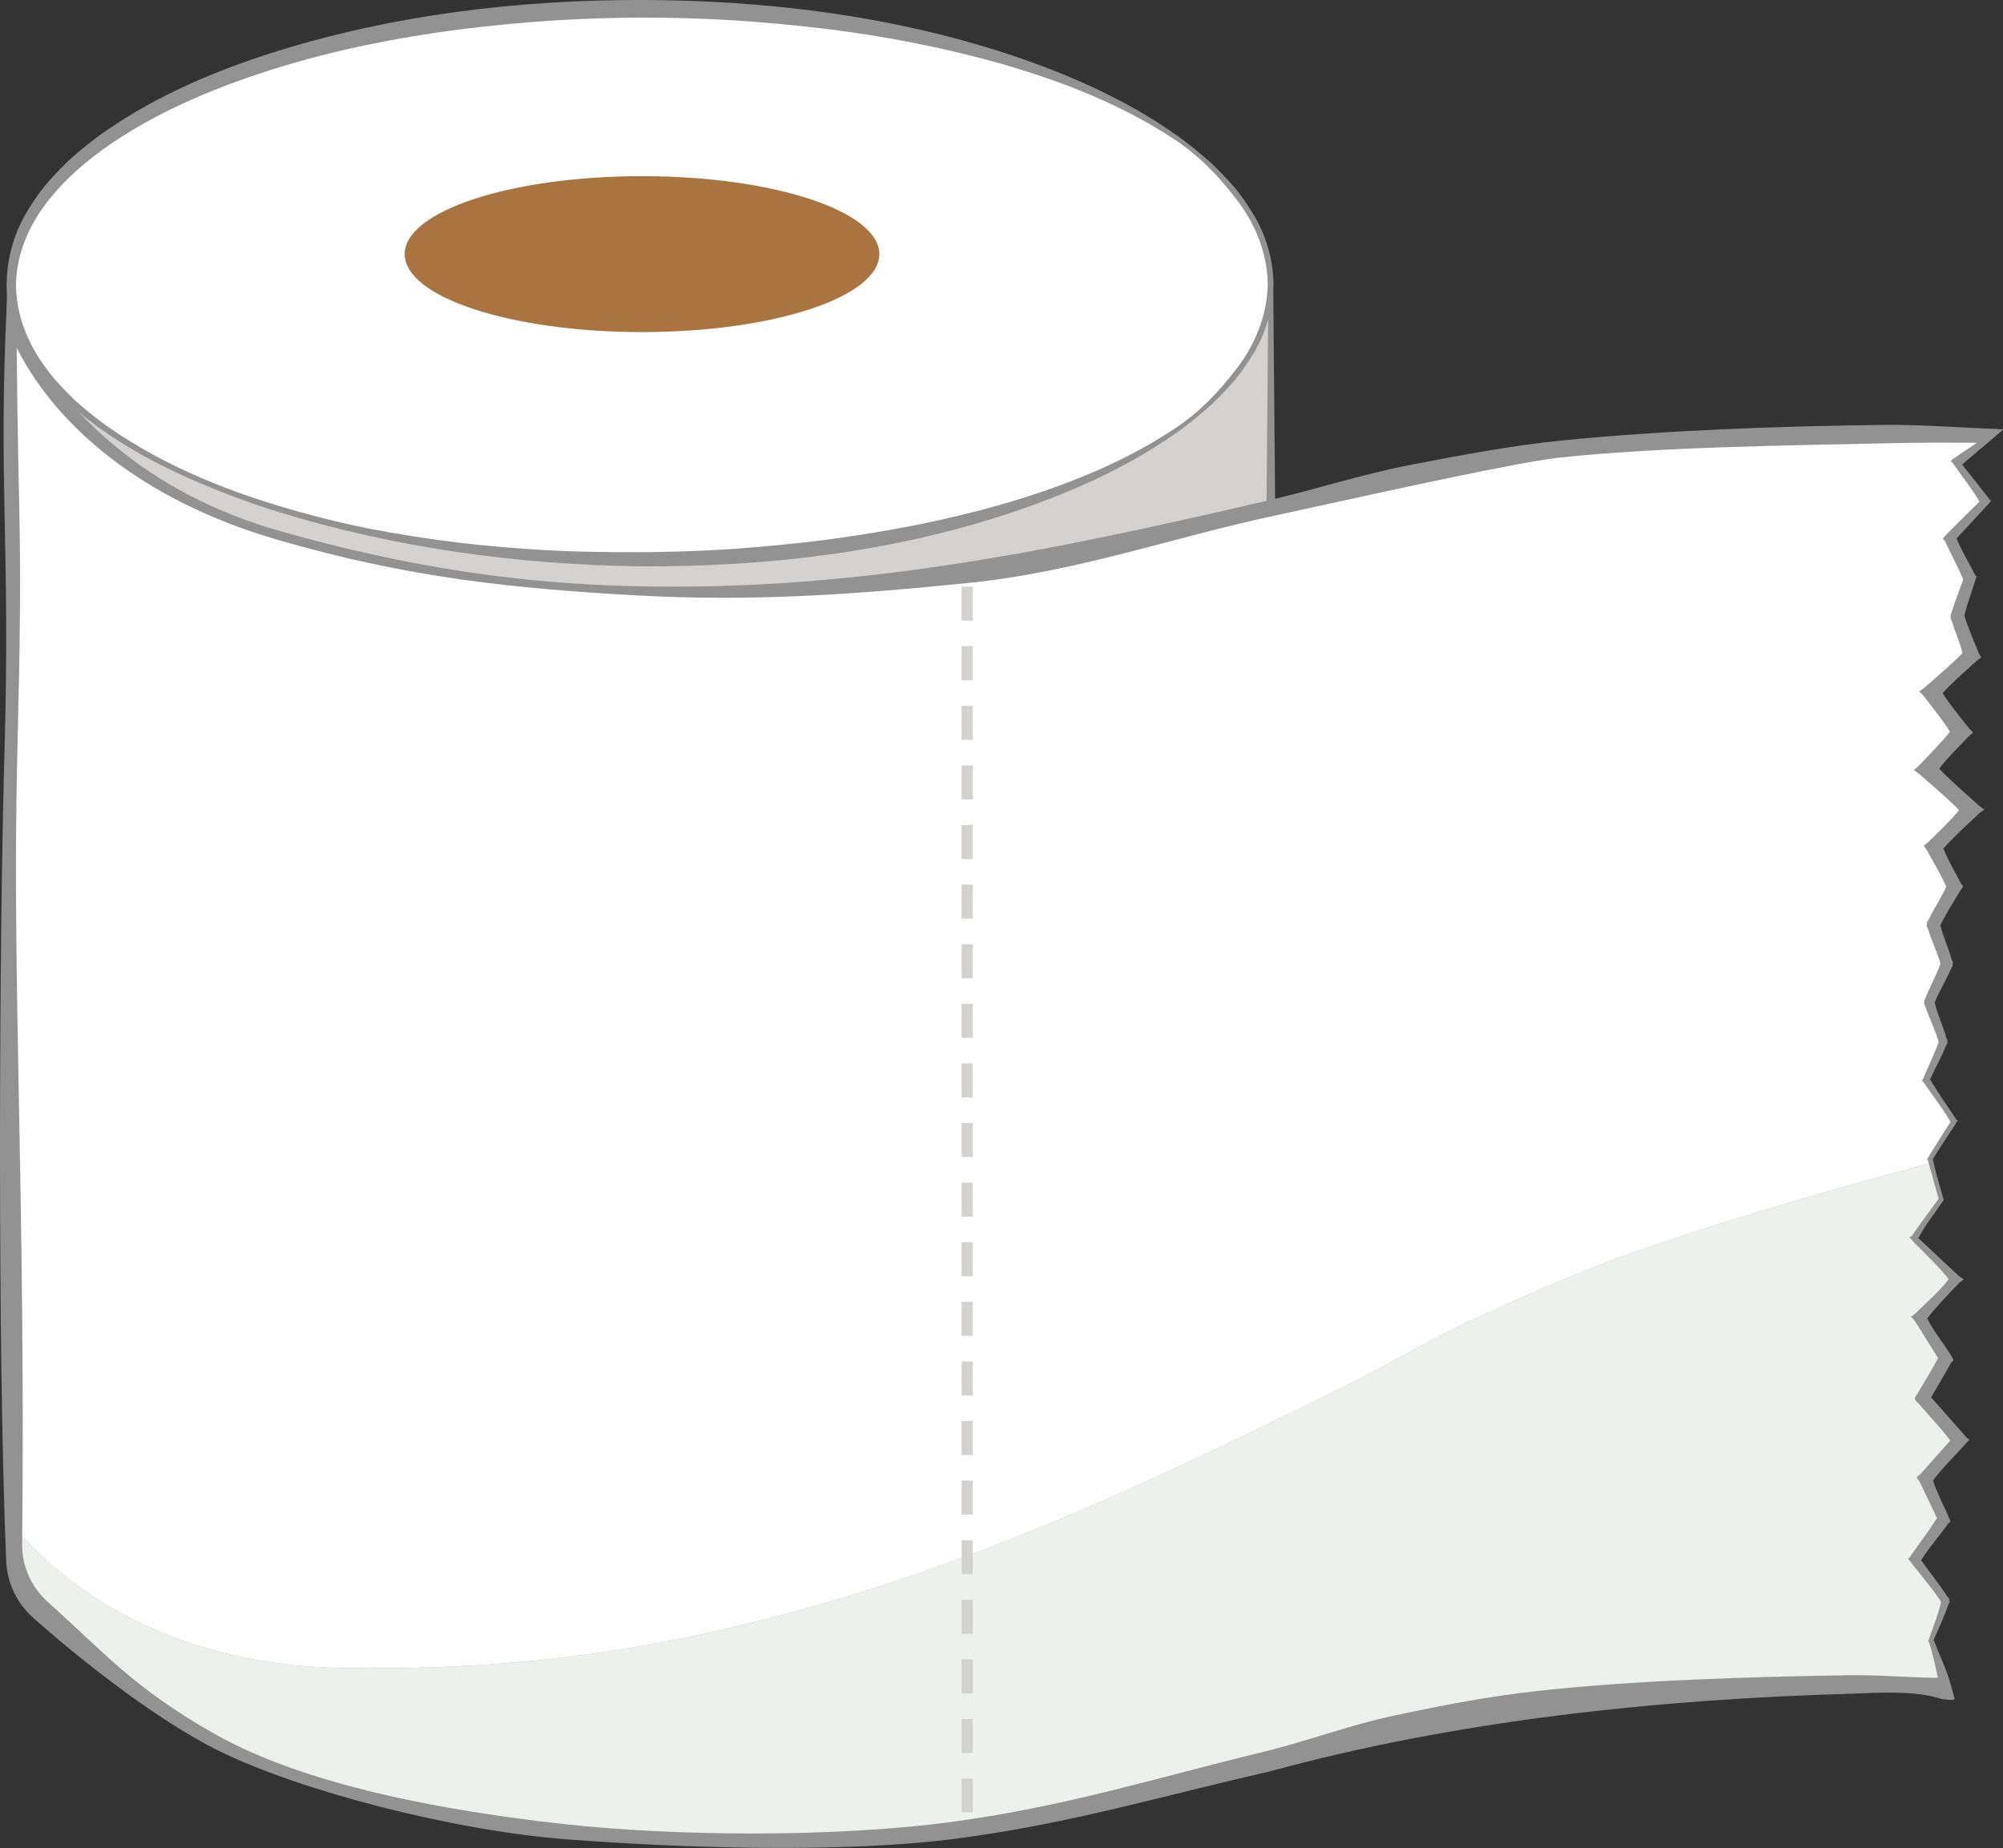
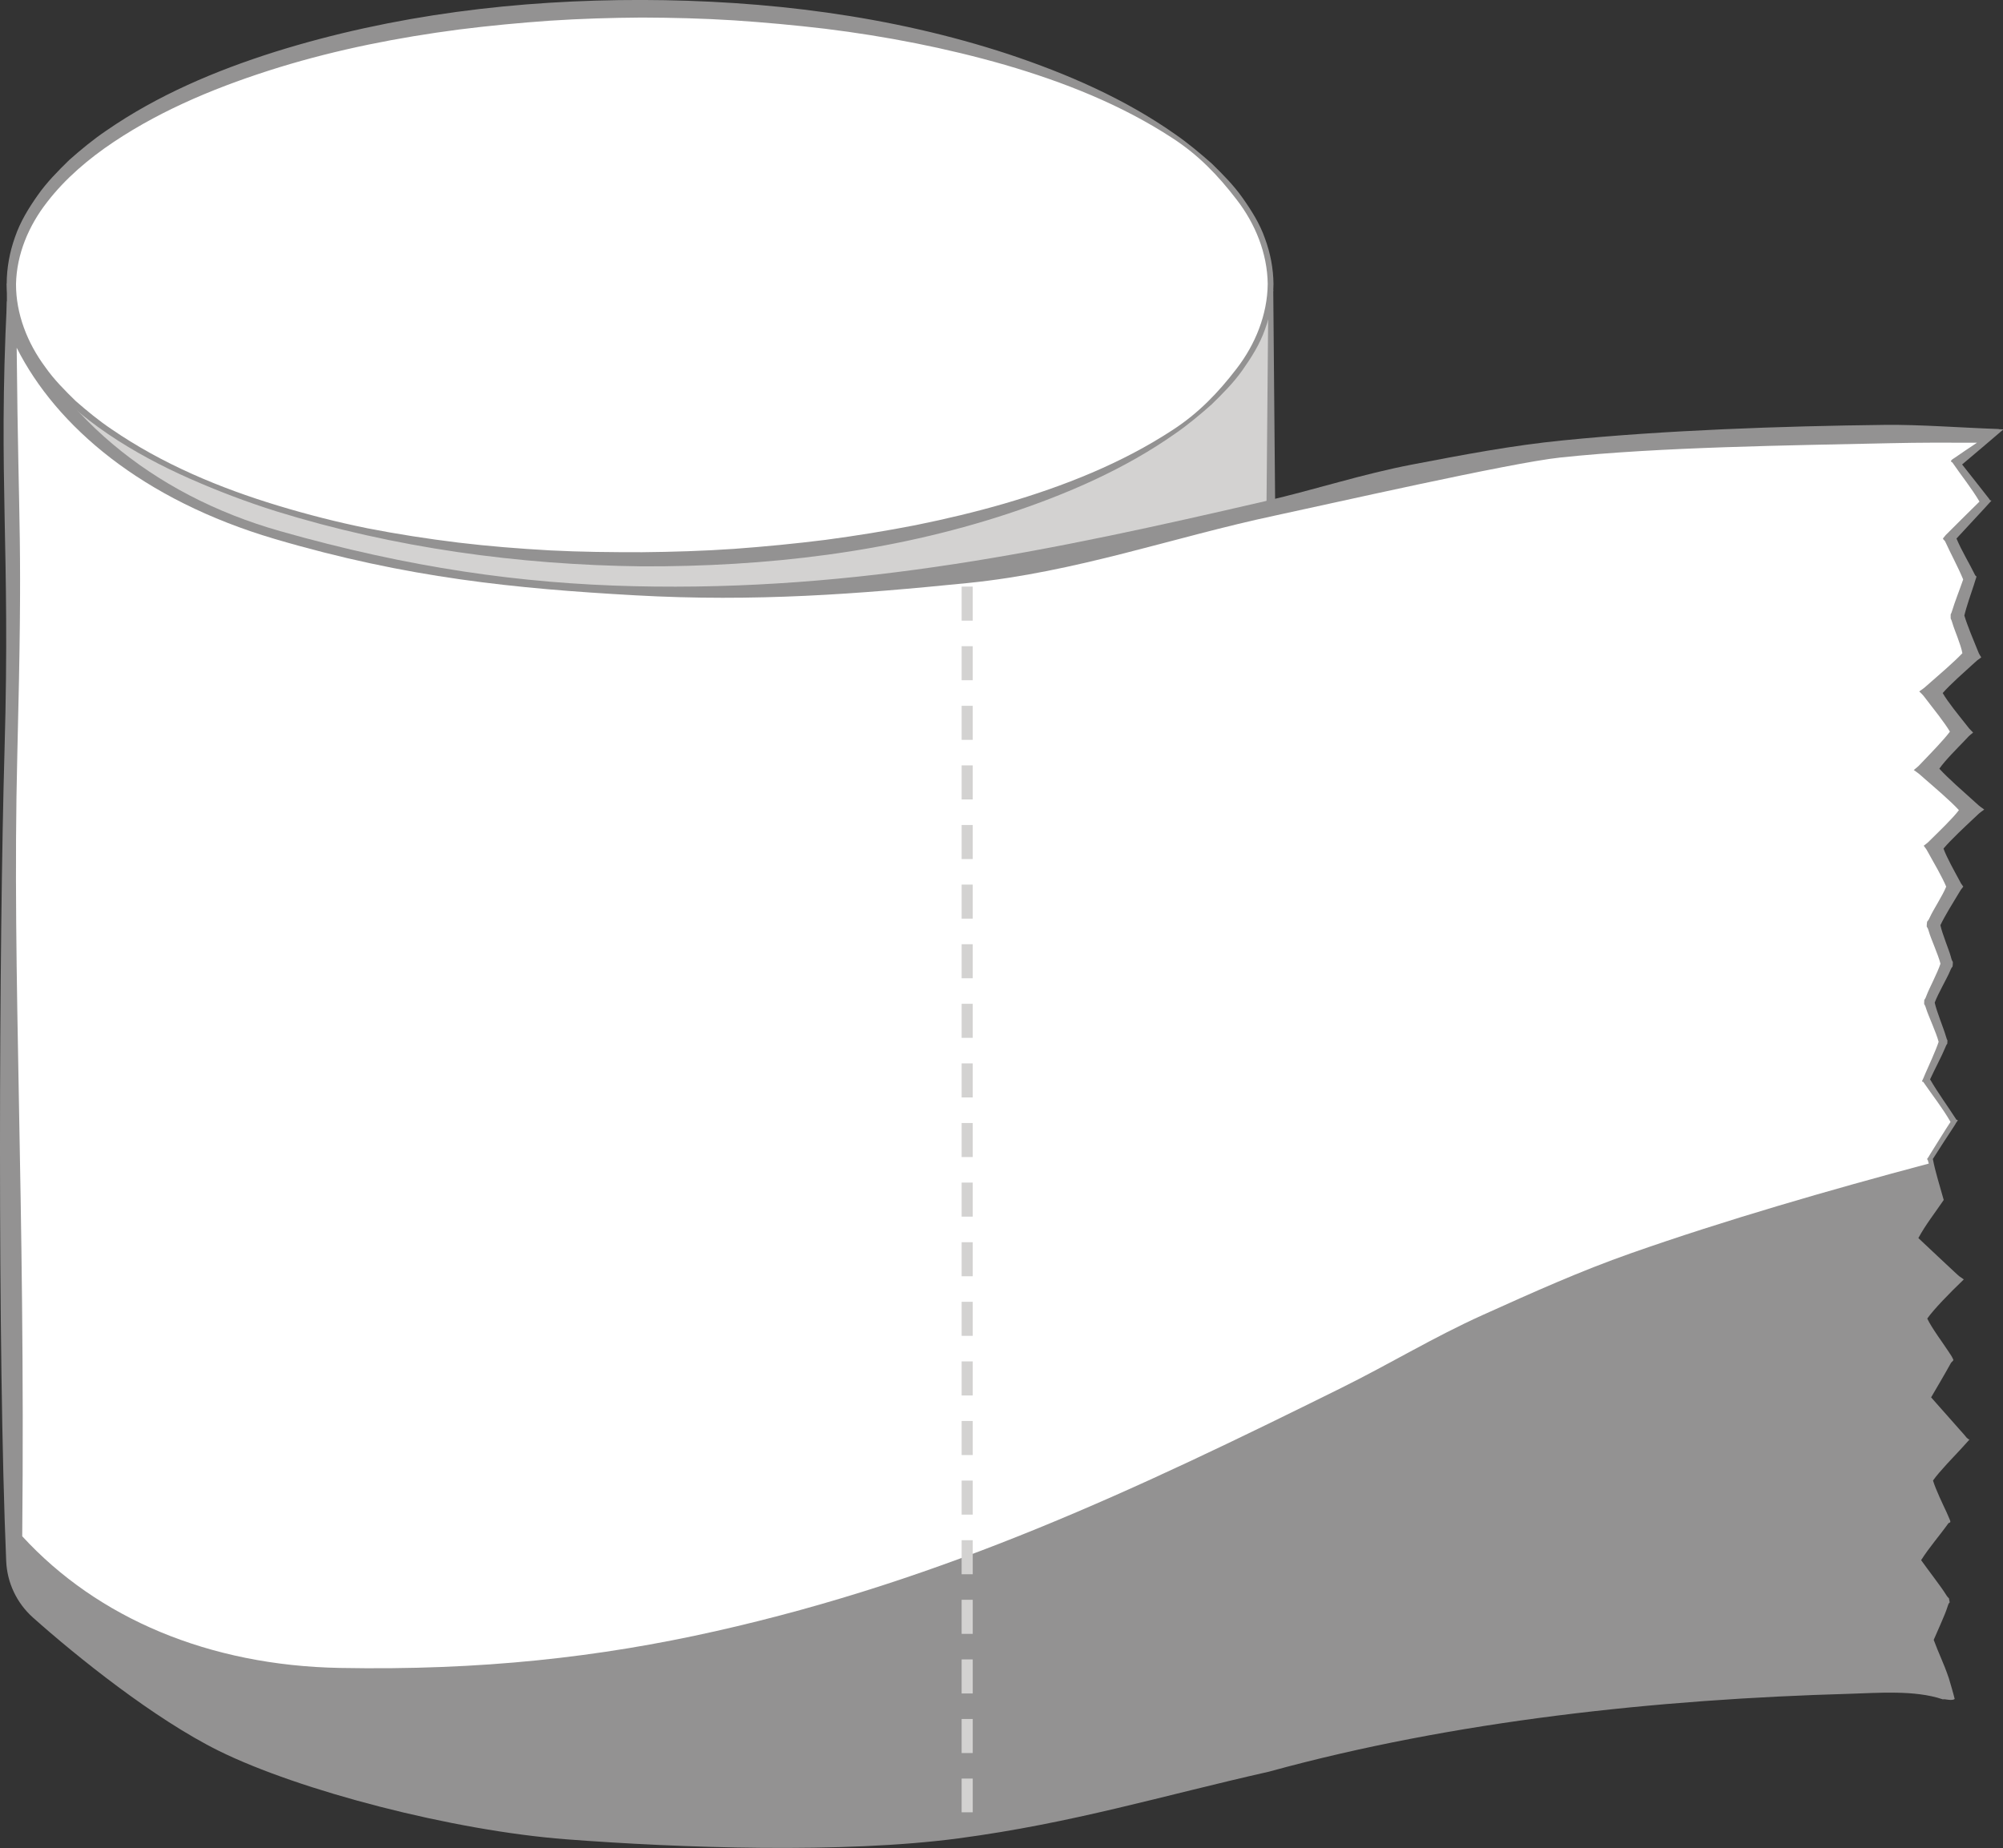
<svg xmlns="http://www.w3.org/2000/svg" height="216.9" preserveAspectRatio="xMidYMid meet" version="1.0" viewBox="0.0 -0.0 235.0 216.9" width="235.0" zoomAndPan="magnify">
  <rect x="0.0" y="-0.0" width="235.0" height="216.9" fill="#333333" stroke="none" />
  <defs>
    <clipPath id="a">
      <path d="M 0 35 L 235.051 35 L 235.051 216.852 L 0 216.852 Z M 0 35" />
    </clipPath>
  </defs>
  <g>
    <g id="change1_1">
      <path d="M 149.309 33.91 L 1.332 33.91 L 1.332 176.289 L 1.348 176.289 C 1.34 176.449 1.332 176.609 1.332 176.766 C 1.332 194.805 34.457 213.543 75.32 213.543 C 116.184 213.543 149.309 194.805 149.309 176.766 C 149.309 176.609 149.301 176.449 149.297 176.289 L 149.309 176.289 L 149.309 33.91" fill="#d3d2d1" />
    </g>
    <g id="change2_1">
      <path d="M 149.383 34.031 L 150.012 104.93 L 150.219 140.602 C 150.305 152.5 150.324 164.418 150.328 176.332 L 150.328 177.352 L 149.297 177.352 L 150.316 176.301 C 150.344 178.285 150.055 180.27 149.449 182.141 C 148.812 183.996 147.934 185.742 146.898 187.379 C 144.766 190.598 142.074 193.363 139.141 195.762 C 133.23 200.527 126.477 204.043 119.488 206.762 C 105.449 212.121 90.422 214.492 75.477 214.477 C 60.531 214.438 45.535 211.898 31.59 206.449 C 24.648 203.684 17.934 200.168 12.098 195.41 C 9.203 193.02 6.559 190.273 4.48 187.098 C 3.473 185.492 2.625 183.781 2.016 181.973 C 1.434 180.152 1.168 178.234 1.203 176.316 L 1.656 176.785 L 1.641 176.785 L 1.188 176.781 L 1.191 176.332 L 1.32 140.773 C 1.375 128.922 1.285 117.07 1.266 105.219 L 1.031 69.66 C 0.957 57.809 0.82 45.953 0.805 34.102 L 0.805 33.266 L 1.641 33.262 C 13.996 33.246 26.371 33.176 38.723 33.25 L 75.77 33.402 Z M 148.812 34.059 L 74.816 34.691 L 38.059 34.84 C 25.809 34.914 13.582 34.844 1.332 34.828 L 2.168 33.988 C 2.152 45.848 2.016 57.707 1.945 69.566 L 1.707 105.148 C 1.688 117.008 1.598 128.867 1.652 140.727 L 1.785 176.309 L 1.332 175.855 L 1.348 175.855 L 1.801 175.852 L 1.797 176.32 C 1.789 178.125 2.059 179.926 2.629 181.645 C 3.23 183.355 4.059 184.98 5.043 186.512 C 7.078 189.539 9.668 192.184 12.52 194.484 C 18.27 199.07 24.91 202.461 31.773 205.109 C 45.566 210.344 60.387 212.605 75.109 212.609 C 89.832 212.551 104.617 210.117 118.324 204.797 C 125.137 202.102 131.738 198.711 137.406 194.133 C 140.223 191.84 142.77 189.215 144.746 186.234 C 145.703 184.73 146.5 183.141 147.078 181.477 C 147.621 179.809 147.867 178.07 147.852 176.34 L 147.844 175.285 L 148.883 175.285 L 147.867 176.309 C 147.871 164.508 147.895 152.715 147.977 140.902 L 148.188 105.438 L 148.812 34.059" fill="#939292" />
    </g>
    <g id="change3_1">
      <path d="M 149.309 33.328 C 149.309 51.168 116.184 65.629 75.32 65.629 C 34.457 65.629 1.332 51.168 1.332 33.328 C 1.332 15.488 34.457 1.027 75.32 1.027 C 116.184 1.027 149.309 15.488 149.309 33.328" fill="#fff" />
    </g>
    <g id="change2_2">
      <path d="M 148.734 33.328 C 148.691 29.723 147.27 26.238 145.074 23.406 C 142.887 20.555 140.594 18.184 137.586 16.227 C 131.566 12.281 124.801 9.621 117.918 7.613 C 111.012 5.629 103.941 4.254 96.816 3.375 C 93.25 2.953 89.672 2.625 86.09 2.387 C 82.504 2.16 78.914 2.074 75.32 2.059 C 71.73 2.086 68.137 2.188 64.555 2.426 C 60.973 2.676 57.398 3.016 53.84 3.465 C 46.723 4.395 39.66 5.785 32.809 7.883 C 25.98 9.992 19.27 12.699 13.348 16.652 C 10.398 18.625 7.664 20.941 5.52 23.727 C 3.363 26.484 1.953 29.836 1.879 33.328 C 1.867 36.82 3.203 40.242 5.316 43.082 C 6.336 44.539 7.602 45.809 8.879 47.055 C 10.223 48.23 11.605 49.371 13.098 50.371 C 19.02 54.438 25.75 57.258 32.633 59.34 C 36.078 60.383 39.574 61.277 43.105 61.992 C 46.641 62.684 50.199 63.234 53.773 63.672 C 57.348 64.102 60.941 64.387 64.531 64.586 C 68.125 64.773 71.727 64.805 75.32 64.801 C 78.918 64.766 82.512 64.656 86.098 64.41 C 89.684 64.148 93.262 63.801 96.824 63.355 C 100.387 62.879 103.934 62.309 107.461 61.617 C 110.977 60.902 114.477 60.074 117.926 59.07 C 124.809 57.055 131.574 54.391 137.598 50.445 C 140.605 48.484 142.898 46.113 145.086 43.258 C 147.273 40.422 148.695 36.934 148.734 33.328 Z M 149.41 33.328 C 149.395 35.152 149.039 36.961 148.41 38.664 C 147.809 40.387 146.824 41.941 145.781 43.422 C 144.734 44.91 143.441 46.203 142.141 47.469 C 140.781 48.672 139.387 49.844 137.891 50.875 C 131.938 55.066 125.188 57.984 118.301 60.27 C 104.465 64.84 89.82 66.508 75.32 66.461 C 60.805 66.285 46.285 64.293 32.426 60.004 C 28.969 58.918 25.574 57.629 22.254 56.164 C 18.938 54.695 15.715 52.992 12.699 50.949 C 9.691 48.91 6.875 46.52 4.629 43.598 C 3.535 42.121 2.523 40.551 1.883 38.797 C 1.215 37.062 0.824 35.207 0.785 33.328 C 0.785 31.449 1.133 29.578 1.762 27.816 C 2.371 26.035 3.355 24.426 4.426 22.91 C 5.496 21.383 6.805 20.062 8.125 18.773 C 9.504 17.551 10.93 16.375 12.449 15.344 C 18.504 11.156 25.309 8.281 32.25 6.086 C 46.18 1.727 60.793 -0.023 75.32 -0.004 C 89.84 0.035 104.469 1.809 118.309 6.355 C 125.195 8.652 131.945 11.574 137.902 15.77 C 139.395 16.805 140.789 17.977 142.152 19.176 C 143.449 20.445 144.742 21.738 145.789 23.23 C 146.836 24.711 147.816 26.266 148.414 27.988 C 149.043 29.699 149.395 31.508 149.41 33.328" fill="#939292" />
    </g>
    <g id="change4_1">
-       <path d="M 103.168 29.82 C 103.168 34.871 90.699 38.969 75.32 38.969 C 59.941 38.969 47.477 34.871 47.477 29.82 C 47.477 24.766 59.941 20.672 75.32 20.672 C 90.699 20.672 103.168 24.766 103.168 29.82" fill="#aa7441" />
-     </g>
+       </g>
    <g clip-path="url(#a)" id="change2_3">
-       <path d="M 0.812 35.328 C 6.281 48.34 17.668 58.012 32.844 62.32 C 48.02 66.633 61.164 68.477 74.348 68.789 C 100.742 69.422 123.684 64.543 148.383 58.824 C 154.535 57.398 159.727 55.652 165.723 54.504 C 171.719 53.359 177.355 52.277 183.348 51.68 C 195.34 50.48 208.949 50.004 221.117 49.859 C 225.246 49.809 230.211 50.199 234.488 50.344 C 234.527 50.344 234.461 50.359 234.559 50.367 C 234.652 50.371 234.918 50.383 235.047 50.391 C 233.441 51.77 231.82 53.137 230.203 54.504 C 231.266 55.832 232.285 57.16 233.348 58.504 C 233.406 58.582 233.484 58.785 233.66 58.73 C 233.172 59.273 233.492 58.926 232.805 59.672 C 232.117 60.414 230.422 62.246 229.543 63.195 C 230.188 64.719 231.012 66.023 231.746 67.527 C 231.781 67.602 231.957 67.539 231.836 67.848 C 231.715 68.156 231.812 67.957 231.586 68.633 C 231.359 69.309 230.688 71.258 230.465 72.23 C 230.789 73.332 231.566 75.199 231.906 76.027 C 232.242 76.855 232.109 76.578 232.449 77.141 C 231.84 77.59 232.133 77.34 231.367 78.035 C 230.609 78.73 228.781 80.336 227.926 81.328 C 228.527 82.387 229.902 84.051 230.504 84.82 C 231.109 85.594 230.965 85.43 231.492 85.965 C 230.914 86.441 231.059 86.312 230.391 87.02 C 229.723 87.723 228.215 89.215 227.531 90.203 C 228.52 91.297 230.496 93.023 231.379 93.82 C 232.266 94.621 232.051 94.457 232.797 94.996 C 232.094 95.512 232.262 95.387 231.453 96.148 C 230.648 96.91 228.895 98.527 228.02 99.578 C 228.383 100.605 229.371 102.355 229.77 103.098 C 230.164 103.844 229.992 103.551 230.34 104.043 C 229.961 104.543 230.164 104.227 229.707 104.984 C 229.25 105.742 228.137 107.527 227.656 108.574 C 227.883 109.633 228.688 111.516 228.891 112.305 C 229.094 113.098 229.145 112.629 229.109 113.156 C 229.074 113.68 229.102 113.184 228.781 113.961 C 228.465 114.742 227.371 116.602 226.988 117.656 C 227.23 118.762 228.059 120.73 228.285 121.551 C 228.512 122.371 228.496 121.844 228.473 122.289 C 228.449 122.734 228.531 122.164 228.207 122.973 C 227.887 123.781 226.902 125.652 226.445 126.66 C 227.41 128.316 228.492 129.777 229.535 131.395 C 229.57 131.449 229.82 131.332 229.598 131.625 C 229.379 131.918 229.598 131.656 229.148 132.332 C 228.699 133.004 227.363 135.062 226.77 136.004 C 227.082 137.621 227.578 139.109 228.004 140.668 C 228.016 140.711 228.047 140.766 228.039 140.812 C 228.031 140.855 227.984 140.898 227.965 140.93 C 226.98 142.379 225.906 143.734 225.07 145.285 C 226.203 146.336 228.344 148.379 229.238 149.195 C 230.133 150.016 229.688 149.621 230.402 150.137 C 229.777 150.613 230.113 150.277 229.379 151.047 C 228.648 151.82 226.898 153.625 226.113 154.73 C 226.637 155.844 228.012 157.68 228.527 158.48 C 229.039 159.285 228.867 158.93 229.164 159.535 C 229.234 159.68 228.965 159.809 228.898 159.93 C 228.148 161.293 227.348 162.633 226.566 163.977 C 227.883 165.457 229.164 166.918 230.492 168.414 C 230.629 168.57 230.809 168.875 231.07 168.922 C 230.535 169.527 230.746 169.277 230.023 170.078 C 229.301 170.871 227.578 172.617 226.789 173.734 C 227.086 174.77 228.047 176.738 228.379 177.457 C 228.711 178.172 228.594 177.992 228.77 178.363 C 228.941 178.734 228.652 178.664 228.586 178.762 C 227.512 180.27 226.371 181.539 225.395 183.082 C 226.129 184.121 227.719 186.176 228.23 187 C 228.738 187.828 228.609 187.277 228.703 187.801 C 228.797 188.324 228.73 187.734 228.48 188.582 C 228.227 189.43 227.305 191.402 226.871 192.434 C 227.457 194.047 228.043 195.145 228.645 196.934 C 228.715 197.141 229.234 198.93 229.332 199.371 C 229.07 199.586 228.371 199.426 228.172 199.406 C 227.969 199.387 227.992 199.434 227.898 199.402 C 224.648 198.297 220.25 198.668 217.117 198.758 C 194.406 199.398 170.617 201.926 148.871 207.902 C 136.238 210.75 125.895 213.938 112.43 215.73 C 98.961 217.523 79.742 216.859 66.418 215.836 C 53.094 214.816 35.121 210.125 25.691 205.465 C 18.098 201.711 9 194.395 3.855 189.805 C 1.961 188.109 0.836 185.734 0.727 183.199 C -0.305 158.719 -0.117 110.543 0.535 87.891 C 1.223 63.984 -0.23 56.547 0.812 35.328" fill="#939292" />
+       <path d="M 0.812 35.328 C 6.281 48.34 17.668 58.012 32.844 62.32 C 48.02 66.633 61.164 68.477 74.348 68.789 C 100.742 69.422 123.684 64.543 148.383 58.824 C 154.535 57.398 159.727 55.652 165.723 54.504 C 171.719 53.359 177.355 52.277 183.348 51.68 C 195.34 50.48 208.949 50.004 221.117 49.859 C 225.246 49.809 230.211 50.199 234.488 50.344 C 234.527 50.344 234.461 50.359 234.559 50.367 C 234.652 50.371 234.918 50.383 235.047 50.391 C 233.441 51.77 231.82 53.137 230.203 54.504 C 231.266 55.832 232.285 57.16 233.348 58.504 C 233.406 58.582 233.484 58.785 233.66 58.73 C 233.172 59.273 233.492 58.926 232.805 59.672 C 232.117 60.414 230.422 62.246 229.543 63.195 C 230.188 64.719 231.012 66.023 231.746 67.527 C 231.781 67.602 231.957 67.539 231.836 67.848 C 231.715 68.156 231.812 67.957 231.586 68.633 C 231.359 69.309 230.688 71.258 230.465 72.23 C 230.789 73.332 231.566 75.199 231.906 76.027 C 232.242 76.855 232.109 76.578 232.449 77.141 C 231.84 77.59 232.133 77.34 231.367 78.035 C 230.609 78.73 228.781 80.336 227.926 81.328 C 228.527 82.387 229.902 84.051 230.504 84.82 C 231.109 85.594 230.965 85.43 231.492 85.965 C 230.914 86.441 231.059 86.312 230.391 87.02 C 229.723 87.723 228.215 89.215 227.531 90.203 C 228.52 91.297 230.496 93.023 231.379 93.82 C 232.266 94.621 232.051 94.457 232.797 94.996 C 232.094 95.512 232.262 95.387 231.453 96.148 C 230.648 96.91 228.895 98.527 228.02 99.578 C 228.383 100.605 229.371 102.355 229.77 103.098 C 230.164 103.844 229.992 103.551 230.34 104.043 C 229.961 104.543 230.164 104.227 229.707 104.984 C 229.25 105.742 228.137 107.527 227.656 108.574 C 227.883 109.633 228.688 111.516 228.891 112.305 C 229.094 113.098 229.145 112.629 229.109 113.156 C 229.074 113.68 229.102 113.184 228.781 113.961 C 228.465 114.742 227.371 116.602 226.988 117.656 C 227.23 118.762 228.059 120.73 228.285 121.551 C 228.512 122.371 228.496 121.844 228.473 122.289 C 228.449 122.734 228.531 122.164 228.207 122.973 C 227.887 123.781 226.902 125.652 226.445 126.66 C 227.41 128.316 228.492 129.777 229.535 131.395 C 229.57 131.449 229.82 131.332 229.598 131.625 C 229.379 131.918 229.598 131.656 229.148 132.332 C 228.699 133.004 227.363 135.062 226.77 136.004 C 227.082 137.621 227.578 139.109 228.004 140.668 C 228.016 140.711 228.047 140.766 228.039 140.812 C 228.031 140.855 227.984 140.898 227.965 140.93 C 226.98 142.379 225.906 143.734 225.07 145.285 C 226.203 146.336 228.344 148.379 229.238 149.195 C 230.133 150.016 229.688 149.621 230.402 150.137 C 228.648 151.82 226.898 153.625 226.113 154.73 C 226.637 155.844 228.012 157.68 228.527 158.48 C 229.039 159.285 228.867 158.93 229.164 159.535 C 229.234 159.68 228.965 159.809 228.898 159.93 C 228.148 161.293 227.348 162.633 226.566 163.977 C 227.883 165.457 229.164 166.918 230.492 168.414 C 230.629 168.57 230.809 168.875 231.07 168.922 C 230.535 169.527 230.746 169.277 230.023 170.078 C 229.301 170.871 227.578 172.617 226.789 173.734 C 227.086 174.77 228.047 176.738 228.379 177.457 C 228.711 178.172 228.594 177.992 228.77 178.363 C 228.941 178.734 228.652 178.664 228.586 178.762 C 227.512 180.27 226.371 181.539 225.395 183.082 C 226.129 184.121 227.719 186.176 228.23 187 C 228.738 187.828 228.609 187.277 228.703 187.801 C 228.797 188.324 228.73 187.734 228.48 188.582 C 228.227 189.43 227.305 191.402 226.871 192.434 C 227.457 194.047 228.043 195.145 228.645 196.934 C 228.715 197.141 229.234 198.93 229.332 199.371 C 229.07 199.586 228.371 199.426 228.172 199.406 C 227.969 199.387 227.992 199.434 227.898 199.402 C 224.648 198.297 220.25 198.668 217.117 198.758 C 194.406 199.398 170.617 201.926 148.871 207.902 C 136.238 210.75 125.895 213.938 112.43 215.73 C 98.961 217.523 79.742 216.859 66.418 215.836 C 53.094 214.816 35.121 210.125 25.691 205.465 C 18.098 201.711 9 194.395 3.855 189.805 C 1.961 188.109 0.836 185.734 0.727 183.199 C -0.305 158.719 -0.117 110.543 0.535 87.891 C 1.223 63.984 -0.23 56.547 0.812 35.328" fill="#939292" />
    </g>
    <g id="change5_1">
-       <path d="M 174.008 154.289 C 168.148 156.93 163.262 159.945 157.312 162.895 C 133.418 174.734 111.117 185.312 83.93 191.422 C 70.352 194.477 56.438 196.039 39.84 195.727 C 24.551 195.438 11.453 189.914 2.609 180.277 C 2.605 180.598 2.602 180.91 2.602 181.23 C 2.574 183.793 3.672 186.242 5.578 187.957 C 12.43 194.102 15.652 198.043 25.082 203.418 C 35.797 209.523 52.273 212.512 65.957 214.027 C 79.645 215.543 98.266 215.598 111.668 213.793 C 125.074 211.984 135.574 208.645 147.664 205.719 C 153.691 204.262 158.113 202.469 163.785 201.27 C 169.457 200.07 174.656 199.062 180.355 198.434 C 191.754 197.172 205.18 196.777 216.668 196.586 C 220.195 196.523 223.82 196.84 227.359 196.895 C 227.066 195.461 226.746 194.066 226.305 192.641 C 226.289 192.59 226.145 192.781 226.277 192.473 C 226.406 192.156 226.254 192.504 226.5 191.805 C 226.746 191.105 227.547 189.004 227.734 187.961 C 226.988 186.773 225.309 184.766 224.652 183.918 C 223.992 183.074 224.301 183.469 223.828 182.855 C 224.027 182.887 224.098 182.664 224.172 182.559 C 225.215 181.082 226.281 179.691 227.25 178.152 C 226.762 177.133 225.867 175.211 225.469 174.402 C 225.07 173.598 225.242 173.898 224.867 173.359 C 225.398 172.895 225.109 173.195 225.77 172.469 C 226.434 171.742 227.984 169.961 228.816 169.035 C 227.641 167.488 226.309 166.125 225.047 164.641 C 224.934 164.508 224.676 164.352 224.656 164.145 C 224.633 163.938 224.848 163.746 224.934 163.598 C 225.75 162.164 226.633 160.844 227.375 159.359 C 226.719 158.328 225.535 156.383 225.008 155.562 C 224.477 154.742 224.691 155.047 224.219 154.512 C 224.82 154.051 224.484 154.371 225.234 153.637 C 225.984 152.902 227.855 151.207 228.621 150.102 C 227.793 148.977 225.637 146.879 224.922 146.156 C 224.211 145.434 224.543 145.719 224.184 145.379 C 223.824 145.043 224.211 145.156 224.258 145.086 C 225.32 143.559 226.375 142.148 227.445 140.668 C 227.066 139.285 226.688 137.938 226.293 136.543 C 214.754 139.609 202.305 143.211 191.367 147.059 C 185.379 149.164 179.867 151.648 174.008 154.289" fill="#edf1ee" />
-     </g>
+       </g>
    <g id="change3_2">
      <path d="M 226.176 135.887 C 226.383 135.621 226.141 135.93 226.559 135.273 C 226.977 134.617 228.242 132.551 228.844 131.652 C 227.879 129.977 226.738 128.555 225.641 126.953 C 225.605 126.902 225.406 127.027 225.566 126.723 C 225.73 126.414 225.574 126.68 225.883 125.988 C 226.188 125.301 227.117 123.27 227.449 122.258 C 227.16 121.148 226.238 119.195 225.988 118.379 C 225.738 117.559 225.742 118.102 225.754 117.59 C 225.77 117.078 225.746 117.59 226.031 116.809 C 226.32 116.027 227.324 114.145 227.664 113.086 C 227.395 112.016 226.527 110.133 226.305 109.324 C 226.078 108.52 226.02 108.988 226.062 108.441 C 226.105 107.898 226.105 108.352 226.445 107.586 C 226.785 106.82 227.93 105.07 228.336 104.047 C 227.891 102.965 226.852 101.172 226.402 100.367 C 225.953 99.562 226.109 99.797 225.699 99.246 C 226.27 98.797 226.039 99.016 226.738 98.32 C 227.434 97.625 229.082 96.059 229.828 95.07 C 228.844 93.984 226.832 92.285 225.941 91.504 C 225.051 90.719 225.273 90.891 224.531 90.359 C 225.172 89.844 225.051 89.934 225.766 89.184 C 226.48 88.434 228.012 86.871 228.773 85.855 C 228.145 84.797 226.793 83.102 226.184 82.312 C 225.574 81.52 225.723 81.676 225.172 81.137 C 225.875 80.641 225.637 80.824 226.488 80.078 C 227.34 79.332 229.262 77.684 230.234 76.652 C 230.062 75.648 229.273 73.871 229.07 73.133 C 228.867 72.395 228.855 72.832 228.859 72.336 C 228.859 71.84 228.859 72.297 229.07 71.551 C 229.281 70.805 230.008 68.945 230.328 67.996 C 229.684 66.449 228.891 65.023 228.207 63.523 C 228.156 63.406 227.887 63.273 227.98 63.156 C 228.414 62.609 228.098 62.988 228.805 62.266 C 229.512 61.539 231.32 59.773 232.242 58.859 C 231.289 57.254 230.133 55.84 229.078 54.293 C 229.031 54.223 228.797 54.184 228.941 54.02 C 229.086 53.859 229.062 53.91 229.355 53.707 C 229.645 53.504 231.559 52.191 231.949 51.953 C 228.523 51.934 225.285 51.93 221.809 52.008 C 210.137 52.266 194.68 52.445 183.012 53.695 C 177.18 54.316 155.613 59.219 149.574 60.504 C 137.547 63.066 126.359 67.129 113.523 68.418 C 100.691 69.707 88.609 70.648 74.531 69.859 C 60.457 69.07 47.793 67.828 32.254 63.25 C 16.711 58.672 6.602 50.035 1.957 40.805 C 2.176 63.883 2.695 62 2.027 88.727 C 1.387 114.379 2.988 140.633 2.609 180.277 C 11.453 189.914 24.551 195.438 39.84 195.727 C 56.438 196.039 70.352 194.477 83.93 191.422 C 111.117 185.312 133.418 174.734 157.312 162.895 C 163.262 159.945 168.148 156.93 174.008 154.289 C 179.867 151.648 185.379 149.164 191.367 147.059 C 202.305 143.211 214.754 139.609 226.293 136.543 C 226.246 136.383 226.203 136.227 226.156 136.066 C 226.145 136.027 225.973 136.148 226.176 135.887" fill="#fff" />
    </g>
    <g id="change1_2">
      <path d="M 114.125 72.832 L 112.824 72.832 L 112.824 68.836 L 114.125 68.836 Z M 114.125 79.824 L 112.824 79.824 L 112.824 75.828 L 114.125 75.828 Z M 114.125 86.82 L 112.824 86.82 L 112.824 82.824 L 114.125 82.824 Z M 114.125 93.812 L 112.824 93.812 L 112.824 89.816 L 114.125 89.816 Z M 114.125 100.809 L 112.824 100.809 L 112.824 96.812 L 114.125 96.812 Z M 114.125 107.801 L 112.824 107.801 L 112.824 103.805 L 114.125 103.805 Z M 114.125 114.797 L 112.824 114.797 L 112.824 110.801 L 114.125 110.801 Z M 114.125 121.789 L 112.824 121.789 L 112.824 117.793 L 114.125 117.793 Z M 114.125 128.781 L 112.824 128.781 L 112.824 124.785 L 114.125 124.785 Z M 114.125 135.777 L 112.824 135.777 L 112.824 131.781 L 114.125 131.781 Z M 114.125 142.77 L 112.824 142.77 L 112.824 138.773 L 114.125 138.773 Z M 114.125 149.766 L 112.824 149.766 L 112.824 145.77 L 114.125 145.77 Z M 114.125 156.758 L 112.824 156.758 L 112.824 152.762 L 114.125 152.762 Z M 114.125 163.754 L 112.824 163.754 L 112.824 159.758 L 114.125 159.758 Z M 114.125 170.746 L 112.824 170.746 L 112.824 166.75 L 114.125 166.75 Z M 114.125 177.738 L 112.824 177.738 L 112.824 173.742 L 114.125 173.742 Z M 114.125 184.734 L 112.824 184.734 L 112.824 180.738 L 114.125 180.738 Z M 114.125 191.73 L 112.824 191.73 L 112.824 187.73 L 114.125 187.73 Z M 114.125 198.723 L 112.824 198.723 L 112.824 194.727 L 114.125 194.727 Z M 114.125 205.715 L 112.824 205.715 L 112.824 201.719 L 114.125 201.719 Z M 114.125 212.668 L 112.824 212.668 L 112.824 208.711 L 114.125 208.711 L 114.125 212.668" fill="#d3d2d1" />
    </g>
  </g>
</svg>